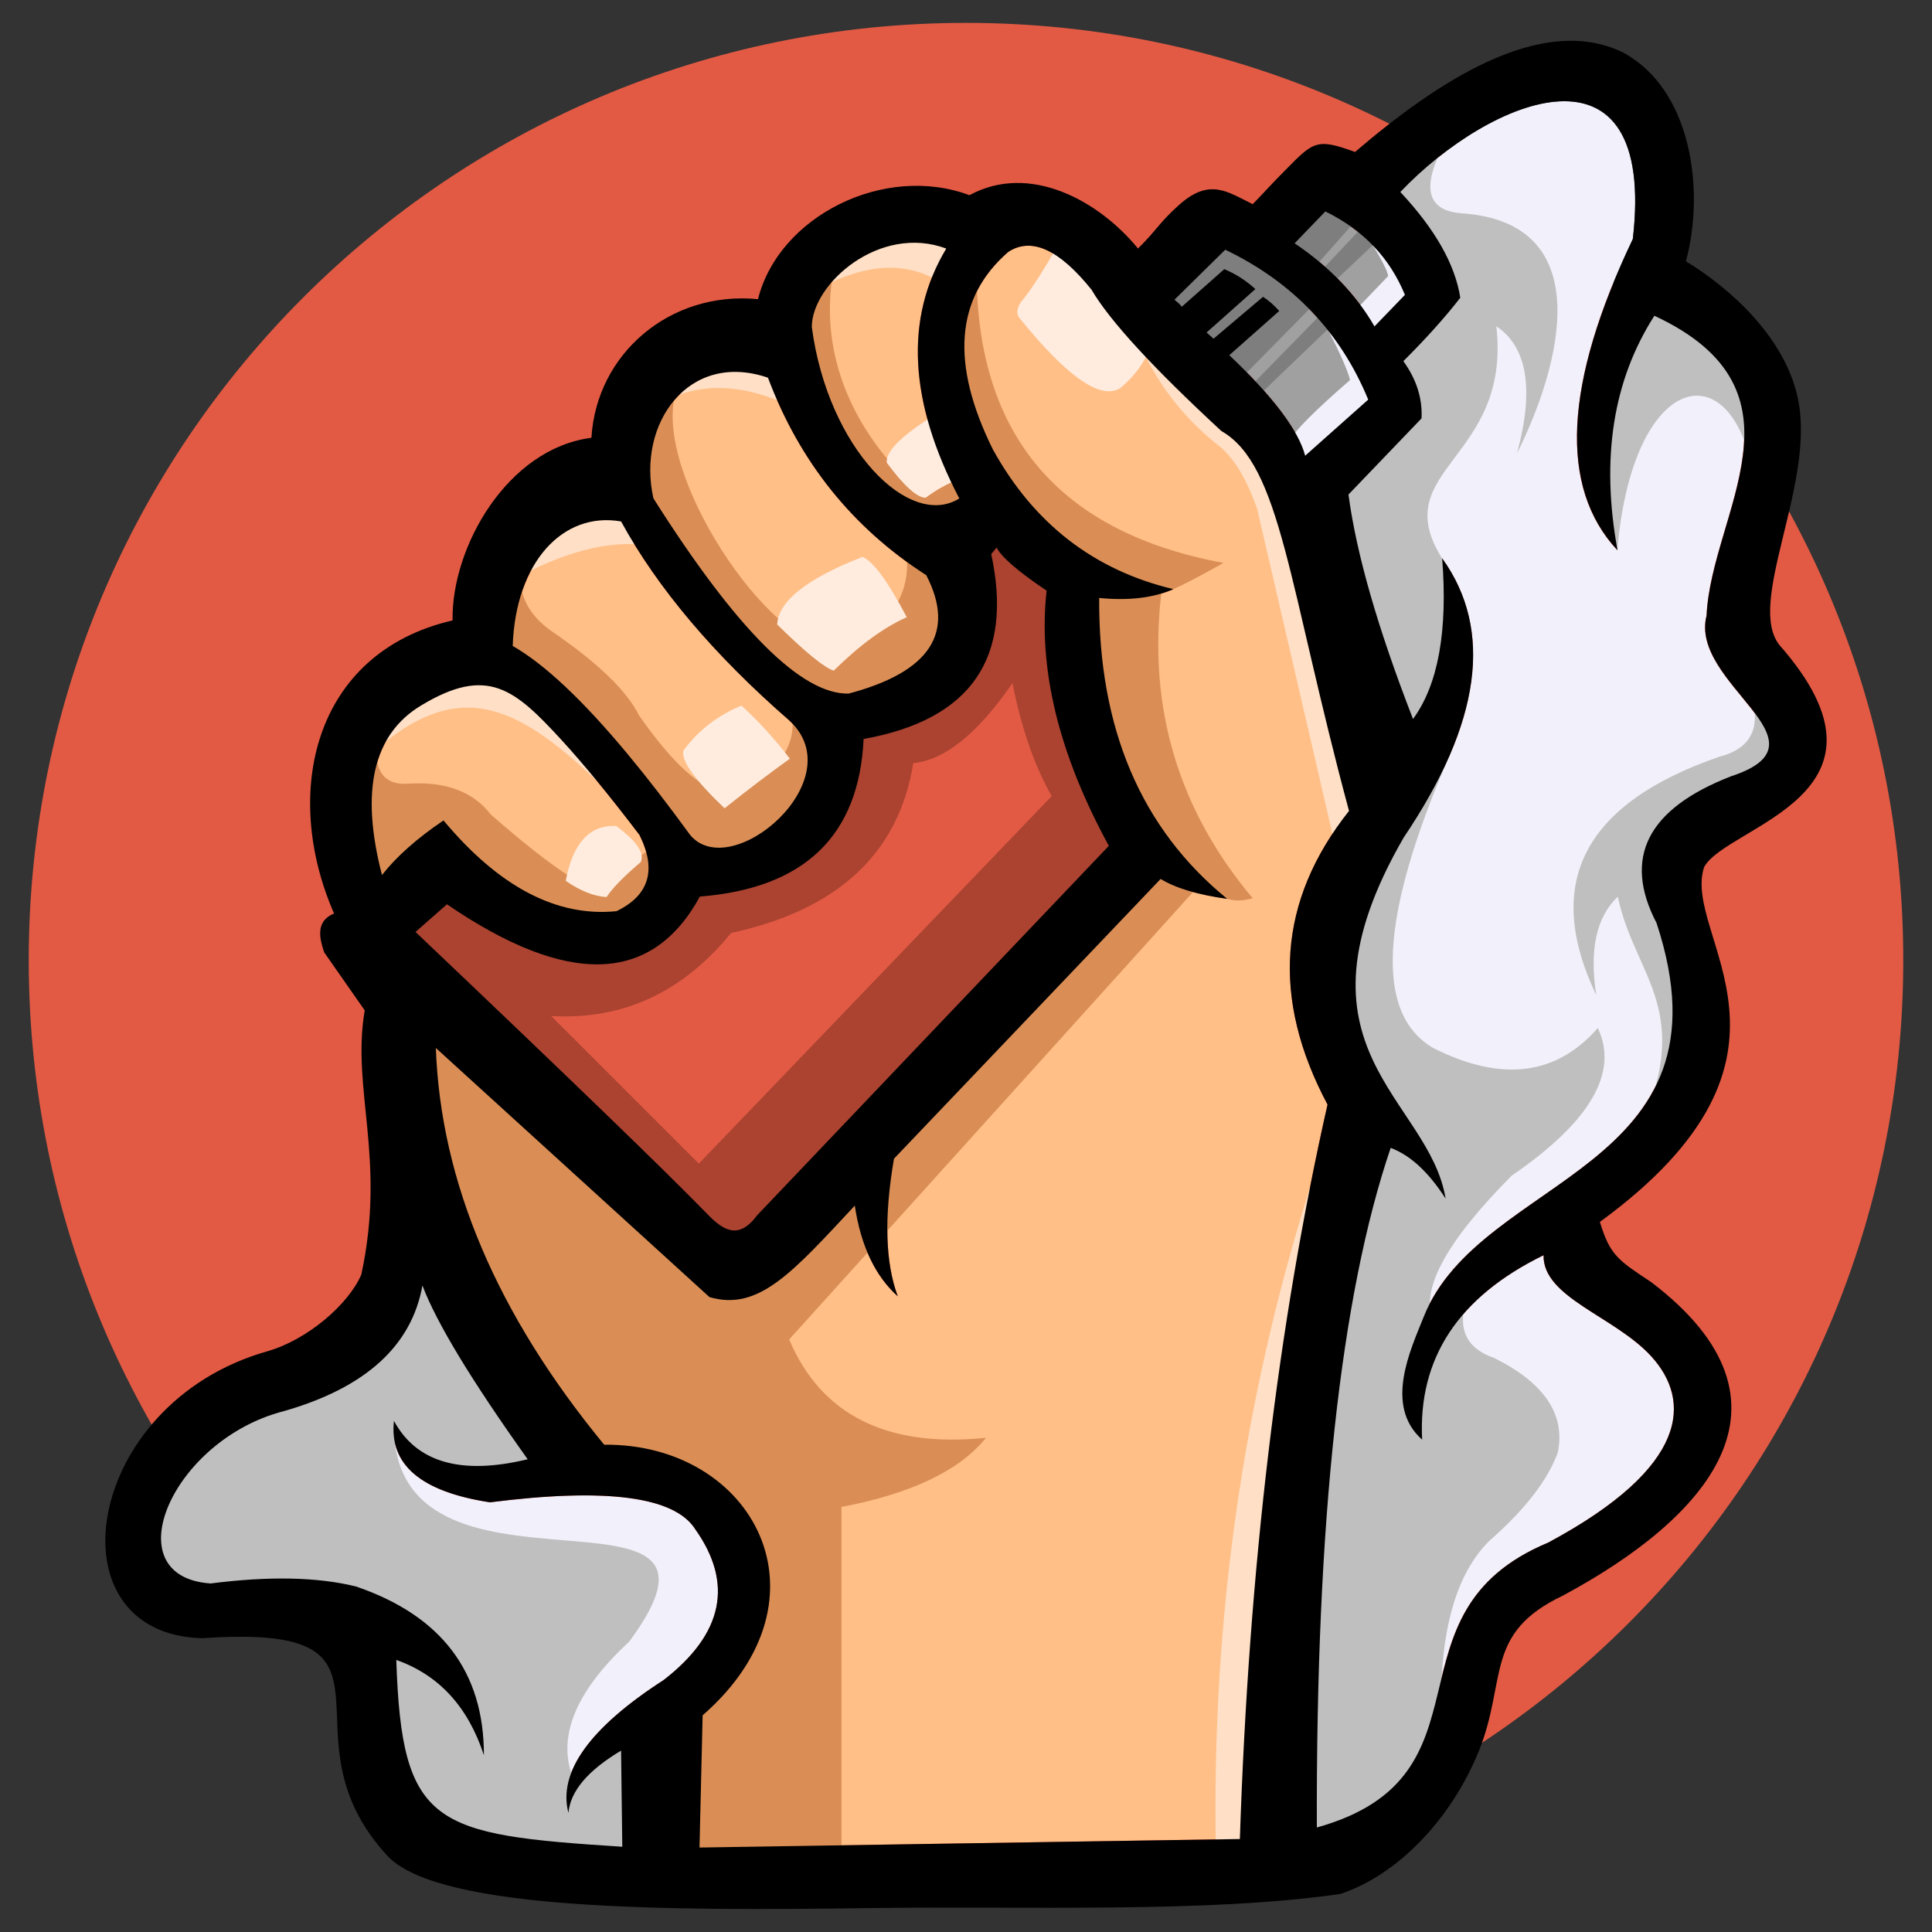
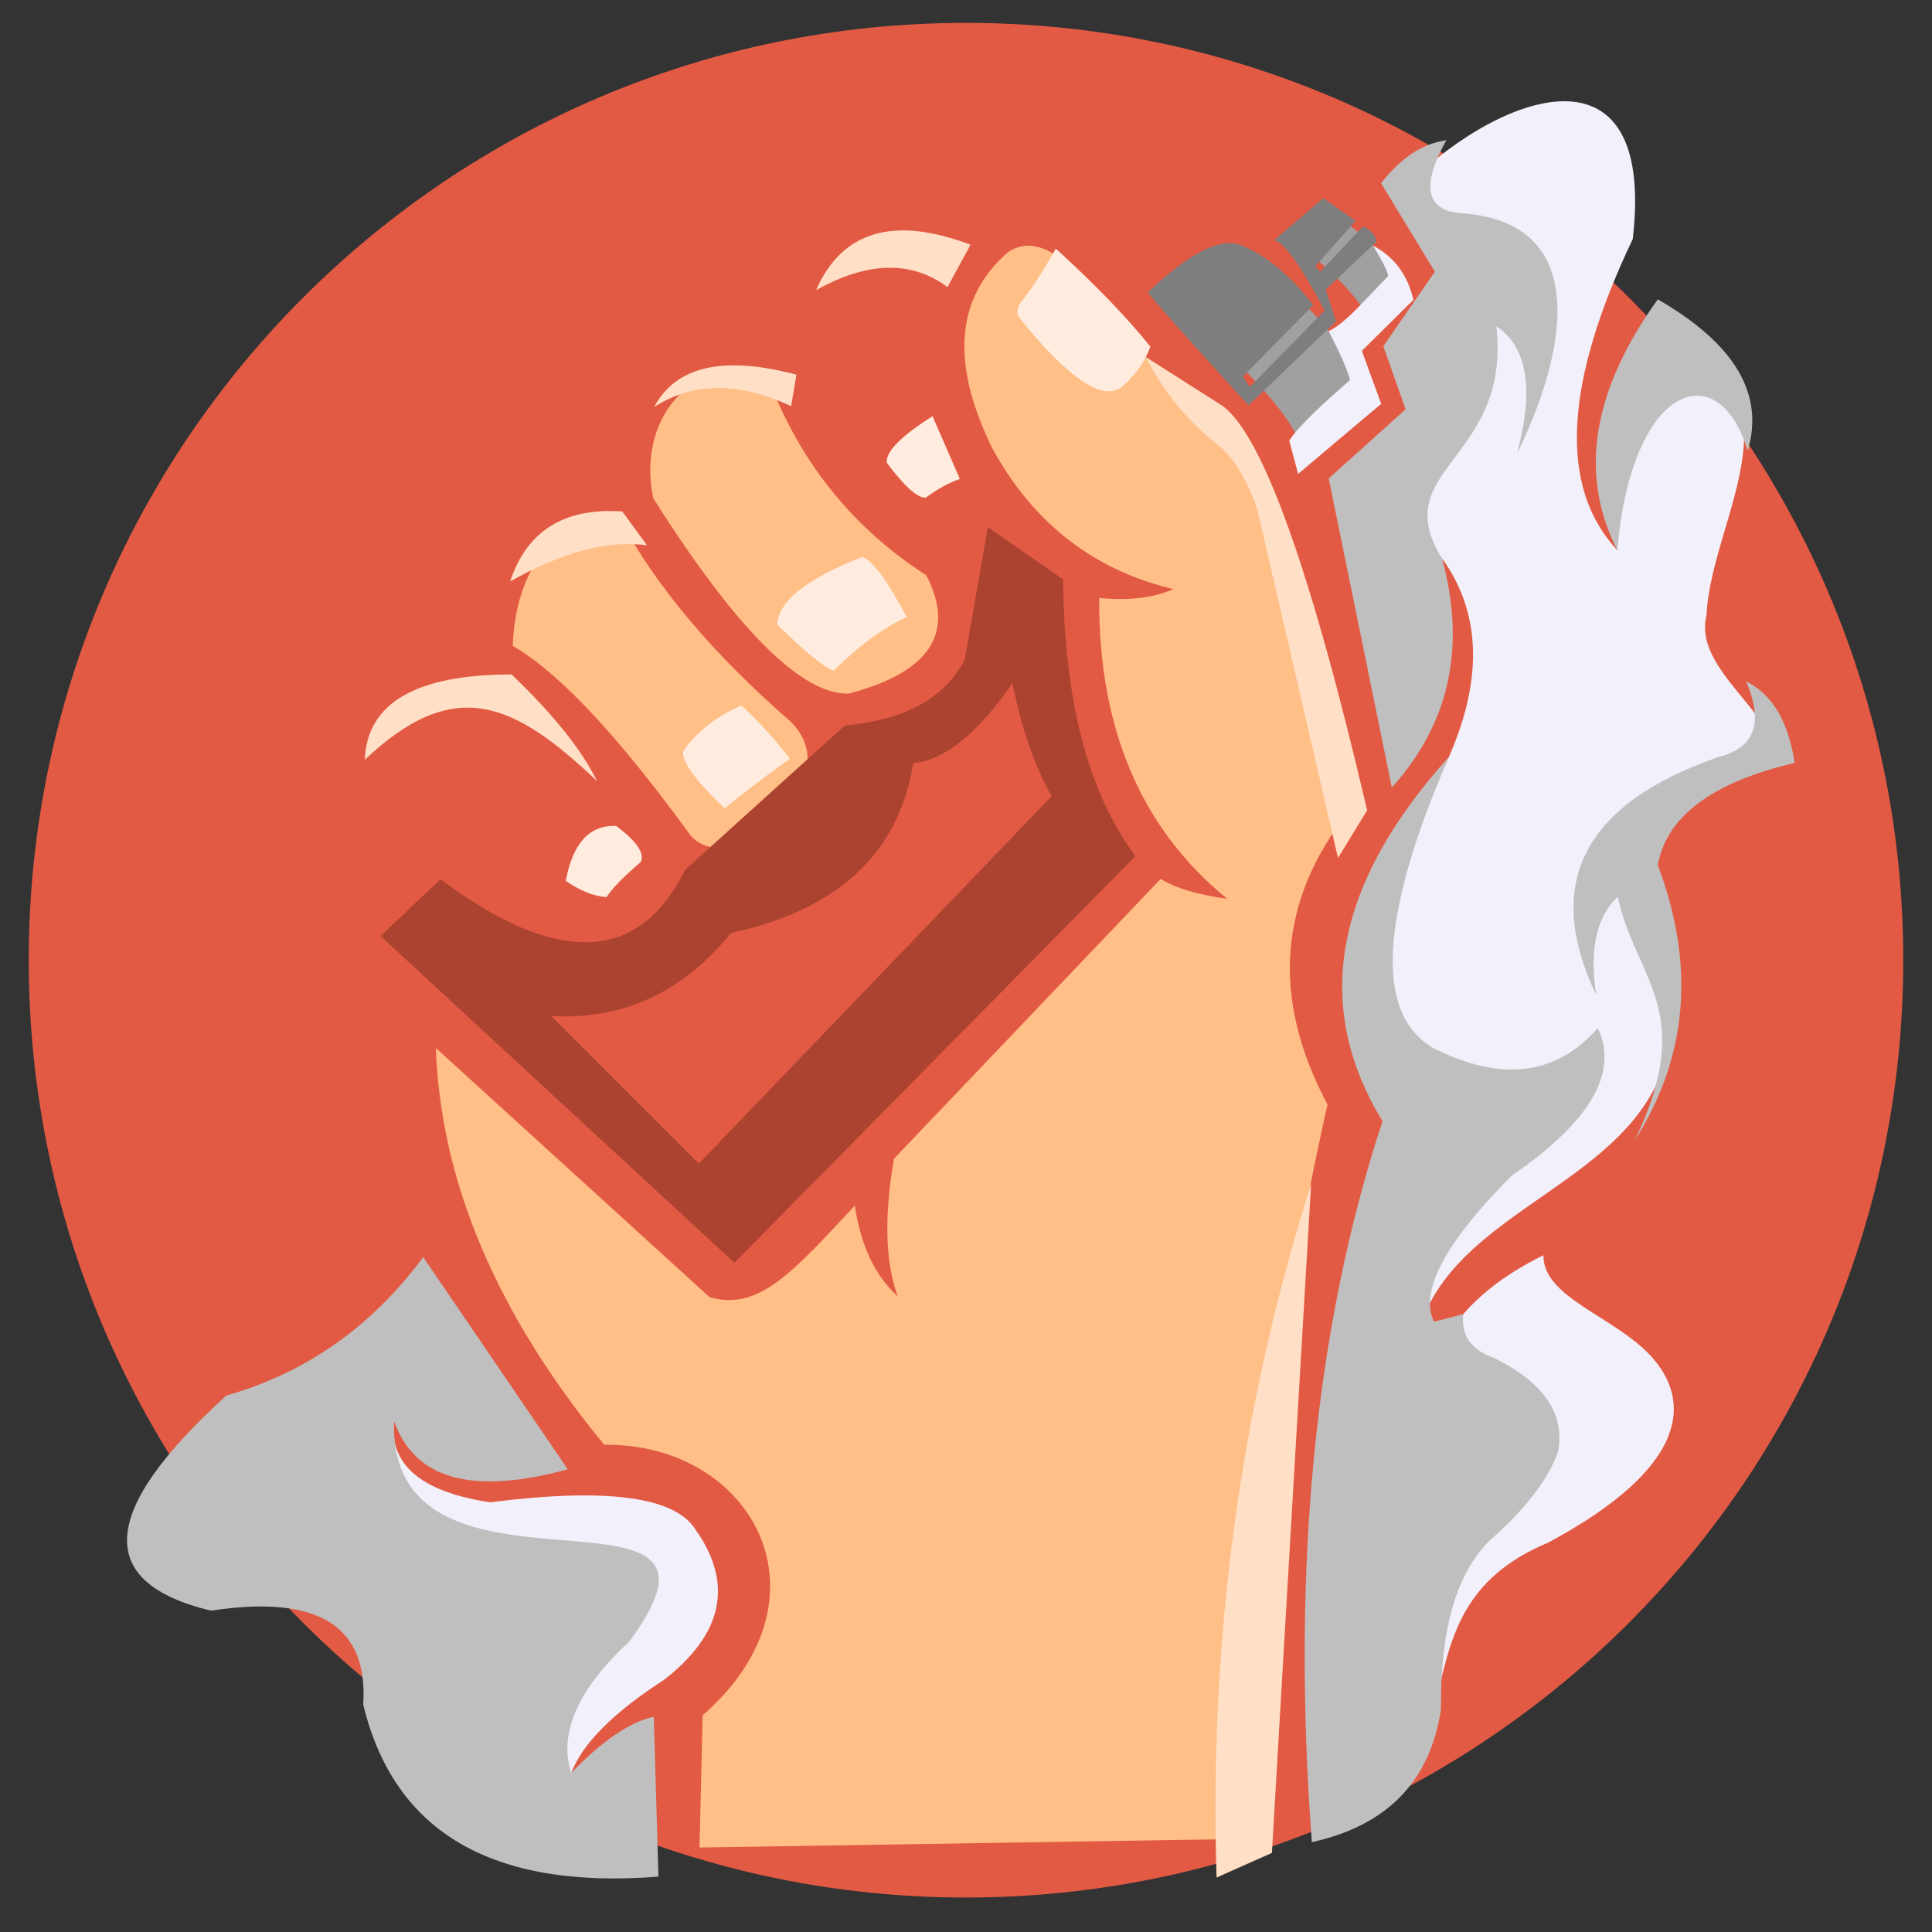
<svg xmlns="http://www.w3.org/2000/svg" version="1.1" id="Calque_1" x="0px" y="0px" width="32px" height="32px" viewBox="0 0 32 32" enable-background="new 0 0 32 32" xml:space="preserve">
  <rect x="0" y="0" width="32" height="32" fill="#333333" stroke="none" />
  <g>
    <path fill-rule="evenodd" clip-rule="evenodd" fill="#E25A44" d="M16,0.379c8.574,0,15.524,6.951,15.524,15.525   c0,8.574-6.95,15.525-15.524,15.525c-8.573,0-15.524-6.951-15.524-15.525C0.476,7.33,7.427,0.379,16,0.379L16,0.379z" />
-     <path fill-rule="evenodd" clip-rule="evenodd" fill="#E25A44" d="M11.593,14.85c-0.792,1.453-2.188,1.496-4.189,0.128   c-0.348,0.305-0.521,0.458-0.521,0.458c2.555,2.427,4.163,3.982,4.826,4.665c0.246,0.254,0.512,0.459,0.827,0.034   c3.887-4.084,5.831-6.125,5.831-6.125c-0.83-1.522-1.174-2.932-1.031-4.227c-0.467-0.314-0.743-0.551-0.828-0.713   c-0.06,0.072-0.089,0.107-0.089,0.107c0.37,1.722-0.335,2.744-2.113,3.063C14.229,13.842,13.325,14.712,11.593,14.85L11.593,14.85z   " />
    <path fill-rule="evenodd" clip-rule="evenodd" fill="#FFBF87" d="M21.988,18.294c-0.819,3.622-1.304,7.678-1.452,12.165   c0,0-2.982,0.048-8.95,0.142c0,0,0.017-0.73,0.052-2.19c2.224-1.941,0.841-4.506-1.631-4.482c-1.778-2.161-2.708-4.351-2.788-6.571   c0,0,1.511,1.376,4.532,4.126c0.819,0.241,1.387-0.423,2.407-1.515c0.1,0.664,0.337,1.165,0.712,1.502   c-0.207-0.554-0.229-1.314-0.063-2.279c0,0,1.473-1.544,4.417-4.634c0.243,0.15,0.61,0.261,1.103,0.33   c-1.428-1.164-2.135-2.826-2.121-4.984c0.487,0.048,0.897,0,1.229-0.146c-1.316-0.314-2.313-1.086-2.992-2.318   c-0.702-1.42-0.618-2.508,0.255-3.266c0.383-0.253,0.843-0.045,1.381,0.624c0.298,0.511,1.016,1.292,2.152,2.342   c0.987,0.563,1.106,2.558,2.113,6.291C21.169,14.915,21.051,16.536,21.988,18.294z" />
-     <path fill-rule="evenodd" clip-rule="evenodd" fill="#FFBF87" d="M15.889,8.256c-0.837-1.603-0.909-2.982-0.216-4.139   c-1.101-0.412-2.226,0.582-2.228,1.298C13.713,7.432,15.063,8.772,15.889,8.256z" />
    <path fill-rule="evenodd" clip-rule="evenodd" fill="#FFBF87" d="M14.056,11.489c1.349-0.356,1.777-1.011,1.286-1.961   c-1.224-0.789-2.099-1.879-2.622-3.271c-1.314-0.451-2.177,0.762-1.897,2C12.196,10.427,13.275,11.506,14.056,11.489z" />
    <path fill-rule="evenodd" clip-rule="evenodd" fill="#FFBF87" d="M10.396,12.489c0.325,0.391,0.671,0.838,1.037,1.342   c0.68,0.81,2.703-0.918,1.643-1.896c-1.252-1.091-2.182-2.19-2.788-3.298c-0.958-0.169-1.748,0.67-1.795,2.062   C9.018,10.999,9.652,11.596,10.396,12.489z" />
-     <path fill-rule="evenodd" clip-rule="evenodd" fill="#FFBF87" d="M10.211,15.092c0.541-0.262,0.668-0.682,0.382-1.261   c-0.495-0.651-0.926-1.175-1.291-1.573c-0.774-0.841-1.224-1.24-2.329-0.572C6.18,12.164,5.965,13.1,6.327,14.493   c0.239-0.306,0.579-0.607,1.019-0.904C8.266,14.69,9.221,15.191,10.211,15.092z" />
    <path fill-rule="evenodd" clip-rule="evenodd" fill="#A0A0A0" d="M22.662,6.619c0,0-0.348,0.31-1.044,0.929   c-0.113-0.423-0.532-0.979-1.257-1.665c0,0,0.275-0.244,0.827-0.732c-0.083-0.095-0.173-0.173-0.268-0.235   c0,0-0.273,0.231-0.82,0.694c0,0-0.039-0.035-0.115-0.103c0,0,0.27-0.239,0.808-0.719c-0.155-0.142-0.327-0.252-0.515-0.33   c0,0-0.234,0.207-0.704,0.623c-0.016-0.025-0.057-0.065-0.121-0.117c0,0,0.28-0.276,0.841-0.828   C21.412,4.673,22.202,5.5,22.662,6.619z M21.952,3.502c0,0-0.169,0.176-0.509,0.528c0.575,0.387,1.016,0.845,1.323,1.376   c0.336-0.349,0.504-0.522,0.504-0.522C23.019,4.271,22.58,3.811,21.952,3.502z" />
    <path fill-rule="evenodd" clip-rule="evenodd" fill="#7E7E7E" d="M21.958,4.798c0.114,0.349,0.171,0.524,0.171,0.524   c-0.967,0.929-1.451,1.393-1.451,1.393C19.69,5.63,19.135,5.006,19.01,4.843c0.688-0.653,1.203-0.915,1.544-0.783   c0.425,0.175,0.823,0.506,1.197,0.993c0,0-0.389,0.395-1.165,1.184c0.076,0.115,0.115,0.172,0.115,0.172   c0.827-0.844,1.24-1.267,1.24-1.267c-0.413-0.771-0.695-1.158-0.843-1.159c0.547-0.467,0.82-0.7,0.82-0.7   c0.356,0.25,0.535,0.375,0.535,0.375C22.009,4.16,21.786,4.41,21.786,4.41C21.841,4.47,21.868,4.5,21.868,4.5   c0.472-0.501,0.707-0.751,0.707-0.751c0.135,0.063,0.208,0.146,0.223,0.254C22.237,4.533,21.958,4.798,21.958,4.798z" />
    <path fill-rule="evenodd" clip-rule="evenodd" fill="#F2F0FA" d="M11.517,25.33c0.636,0.898,0.463,1.731-0.522,2.496   c-1.229,0.794-1.755,1.529-1.579,2.202c0.032-0.361,0.323-0.704,0.872-1.031c0.013,1.062,0.02,1.592,0.02,1.592   c-3.119-0.202-3.653-0.33-3.743-3.094c0.704,0.248,1.188,0.774,1.451,1.578c0.002-1.38-0.704-2.312-2.119-2.795   c-0.635-0.157-1.438-0.174-2.407-0.05c-1.625-0.11-0.639-2.378,1.209-2.853c1.354-0.387,2.119-1.08,2.299-2.082   C7.23,21.91,7.812,22.869,8.74,24.17c-1.103,0.266-1.841,0.054-2.215-0.636c-0.08,0.726,0.449,1.175,1.591,1.349   C10.038,24.639,11.172,24.786,11.517,25.33z M28.265,10.196c0.076-1.693,1.814-3.719-0.865-4.965   c-0.686,1.067-0.89,2.362-0.611,3.884c-0.973-1.042-0.887-2.761,0.255-5.156c0.397-3.461-2.347-2.36-3.852-0.778   c0.576,0.616,0.907,1.199,0.993,1.751c-0.244,0.315-0.558,0.666-0.943,1.051c0.218,0.301,0.317,0.618,0.301,0.948   c0,0-0.404,0.421-1.21,1.261c0.132,0.987,0.489,2.227,1.069,3.718c0.416-0.567,0.577-1.454,0.483-2.662   c0.854,1.187,0.643,2.728-0.636,4.623c-2.028,3.509,0.418,4.306,0.693,5.983c-0.283-0.441-0.587-0.721-0.91-0.84   c-0.83,2.44-1.237,6.192-1.223,11.256c3.055-0.852,1.023-3.548,3.833-4.719c2.352-1.262,2.368-2.358,1.708-3.084   c-0.604-0.664-1.801-0.975-1.785-1.676c-1.41,0.689-2.081,1.708-2.012,3.055c-0.637-0.564-0.187-1.498,0.025-2.032   c0.943-2.368,5.218-2.399,3.858-6.524c-0.563-1.083-0.152-1.894,1.234-2.432C30.401,12.29,27.973,11.329,28.265,10.196z    M22.557,5.811c0.567-0.563,0.853-0.843,0.853-0.843c-0.093-0.413-0.315-0.712-0.667-0.899c0.159,0.263,0.242,0.431,0.249,0.504   c-0.361,0.378-0.544,0.566-0.544,0.566c-0.182,0.18-0.328,0.294-0.44,0.346c0.202,0.395,0.319,0.665,0.353,0.81   c-0.57,0.494-0.905,0.829-1.006,1.006c0.097,0.365,0.146,0.548,0.146,0.548c0.917-0.772,1.376-1.16,1.376-1.16   C22.662,6.104,22.557,5.811,22.557,5.811z" />
    <path fill-rule="evenodd" clip-rule="evenodd" fill="#BFBFBF" d="M22.008,7.925c0.85-0.764,1.273-1.146,1.273-1.146   c-0.245-0.696-0.369-1.044-0.369-1.044C23.481,4.911,23.766,4.5,23.766,4.5c-0.594-0.977-0.891-1.465-0.891-1.465   c0.327-0.421,0.688-0.659,1.081-0.712c-0.421,0.756-0.341,1.16,0.242,1.209c2.28,0.148,1.663,2.505,0.93,3.973   c0.284-1.057,0.17-1.758-0.344-2.101c0.251,2.22-1.831,2.356-0.899,3.845c0.401,1.472,0.123,2.737-0.832,3.795   C22.356,9.631,22.008,7.925,22.008,7.925z M28.947,7.466c0.282-0.937-0.214-1.773-1.489-2.508c-1.088,1.516-1.311,2.9-0.67,4.156   C27.022,6.341,28.468,5.868,28.947,7.466z M29.725,12.636c-0.103-0.686-0.37-1.135-0.803-1.35c0.291,0.682,0.143,1.098-0.445,1.248   c-2.245,0.776-2.924,2.091-2.038,3.948c-0.117-0.752,0.002-1.295,0.357-1.63c0.287,1.364,1.323,1.882,0.28,4.036   c0.88-1.381,1.008-2.901,0.382-4.559C27.604,13.521,28.359,12.958,29.725,12.636z M23.74,17.359   c-0.976-0.567-0.889-2.175,0.258-4.823c-1.902,2.11-2.269,4.122-1.099,6.033c-1.12,3.404-1.511,7.384-1.171,11.943   c1.248-0.275,1.962-1.01,2.139-2.203c-0.012-1.32,0.256-2.249,0.802-2.788c0.588-0.516,0.966-1.004,1.134-1.465   c0.127-0.631-0.226-1.153-1.057-1.565c-0.379-0.13-0.548-0.372-0.51-0.726c0,0-0.16,0.042-0.483,0.127   c-0.249-0.5,0.18-1.307,1.286-2.42c1.3-0.891,1.775-1.706,1.426-2.445C25.775,17.816,24.867,17.926,23.74,17.359z M10.423,27.189   c2.245-3.037-4.003-0.231-3.897-3.655c0.337,0.967,1.296,1.236,2.878,0.802c-1.596-2.342-2.394-3.514-2.394-3.514   c-0.855,1.153-1.942,1.917-3.26,2.292c-2.106,1.911-2.191,3.099-0.255,3.564c1.768-0.271,2.608,0.249,2.521,1.554   c0.51,2.117,2.14,3.068,4.89,2.851c-0.051-1.765-0.077-2.648-0.077-2.648c-0.396,0.087-0.853,0.396-1.368,0.93   C9.25,28.705,9.569,27.98,10.423,27.189z" />
-     <path fill-rule="evenodd" clip-rule="evenodd" fill="#DA8E55" d="M20.748,14.877c-0.161,0.046-0.302,0.05-0.421,0.011   c0,0-0.189-0.037-0.568-0.112c0,0-2.229,2.47-6.688,7.41c0.532,1.253,1.618,1.796,3.26,1.629c-0.437,0.542-1.234,0.924-2.394,1.145   c0,0,0,2.011,0,6.035c0,0-0.781,0.031-2.344,0.089c0,0-0.212-0.305-0.636-0.916c-0.06-0.579,0.28-1.547,1.019-2.904   c0.716-1.746,0.07-2.73-1.936-2.953c-2.003-1.936-3.063-4.492-3.184-7.665c0,0,1.751,1.465,5.25,4.396   c-0.012,0.051,0.011,0.072,0.072,0.061c-0.024-0.021-0.048-0.041-0.072-0.061c0.089-0.402,2.446-2.741,7.075-7.019   c-0.913-0.664-1.346-2.158-1.299-4.482c-1.977-1.666-2.546-3.327-1.706-4.979c0.021,2.669,1.384,4.257,4.087,4.762   C19.72,9.631,19.376,9.8,19.234,9.831C19.015,11.733,19.52,13.415,20.748,14.877z M16.05,8.383c0,0-0.03-0.181-0.089-0.541   c-0.735,0.211-0.613,0.467-1.058-0.006c-0.896-0.952-1.271-2.072-1.127-3.163c-0.339,0.203-0.509,0.304-0.509,0.304   C13.637,7.759,14.563,8.895,16.05,8.383z M15.521,11.152c0.381-1.029,0.203-1.75-0.535-2.164c0.162,0.783-0.186,1.364-1.044,1.745   c-1.055,0.174-3.025-2.685-2.78-4.096c-0.159,0.014-0.335,0.097-0.53,0.25c-0.299,1.182,0.173,2.383,1.414,3.604   C13.085,11.804,14.244,12.024,15.521,11.152z M13.407,13.501c0.398-0.923,0.292-1.526-0.317-1.808   c0.166,0.677-0.204,1.147-1.107,1.413c-0.368-0.029-0.835-0.45-1.401-1.26c-0.204-0.413-0.697-0.884-1.477-1.413   C8.771,10.184,8.61,9.886,8.62,9.538c0,0-0.17,0.357-0.509,1.073c0,0,0.997,1.04,2.992,3.12   C11.698,14.513,12.467,14.438,13.407,13.501z M9.378,15.265c1.082,0.072,1.6-0.366,1.553-1.312   c-0.158,0.096-0.485,0.338-0.98,0.726c-0.165,0.122-0.772-0.273-1.819-1.185c-0.291-0.379-0.742-0.551-1.356-0.515   c-0.431,0.037-0.607-0.229-0.528-0.795c-0.305,0.483-0.339,1.442-0.103,2.877c0,0,0.271-0.275,0.814-0.827   C6.958,14.234,7.766,14.578,9.378,15.265z" />
    <path fill-rule="evenodd" clip-rule="evenodd" fill="#FFECDF" d="M10.613,14.278c-0.285,0.243-0.474,0.436-0.566,0.58   c-0.207-0.011-0.433-0.101-0.676-0.268c0.115-0.624,0.393-0.927,0.834-0.91C10.543,13.93,10.679,14.13,10.613,14.278z    M12.281,11.687c-0.396,0.163-0.717,0.412-0.961,0.745c-0.043,0.164,0.184,0.482,0.681,0.956c0.395-0.316,0.757-0.589,1.082-0.822   C12.824,12.231,12.557,11.938,12.281,11.687z M14.286,9.224c-0.921,0.359-1.394,0.733-1.413,1.12   c0.468,0.46,0.78,0.715,0.936,0.764c0.429-0.423,0.832-0.718,1.21-0.885C14.707,9.631,14.464,9.298,14.286,9.224z M14.688,7.664   c0.288,0.388,0.503,0.581,0.644,0.58c0.184-0.137,0.371-0.24,0.566-0.312c-0.302-0.692-0.452-1.038-0.452-1.038   C14.921,7.225,14.669,7.482,14.688,7.664z M17.488,4.118c-0.226,0.399-0.421,0.697-0.586,0.897   c-0.061,0.103-0.067,0.186-0.019,0.249c0.8,0.991,1.36,1.375,1.681,1.158c0.238-0.203,0.402-0.43,0.49-0.681   C18.663,5.254,18.142,4.713,17.488,4.118z" />
    <path fill-rule="evenodd" clip-rule="evenodd" fill="#FFDFC5" d="M21.716,19.613c-0.434,7.385-0.649,11.077-0.649,11.077   c-0.611,0.271-0.917,0.408-0.917,0.408C20.025,27.115,20.548,23.286,21.716,19.613z M8.474,11.171   c-1.585,0.001-2.396,0.473-2.432,1.414c1.493-1.418,2.484-0.941,3.847,0.352C9.633,12.417,9.161,11.829,8.474,11.171z M8.449,9.631   c0.871-0.489,1.627-0.688,2.267-0.599c-0.272-0.373-0.409-0.561-0.409-0.561C9.347,8.405,8.727,8.791,8.449,9.631z M10.836,6.74   c0.649-0.413,1.405-0.418,2.267-0.012c0,0,0.029-0.174,0.089-0.522C11.98,5.885,11.195,6.064,10.836,6.74z M13.516,4.806   c0.855-0.477,1.581-0.494,2.178-0.051c0,0,0.127-0.234,0.381-0.702C14.802,3.573,13.948,3.824,13.516,4.806z M20.252,6.724   c-0.849-0.539-1.272-0.809-1.272-0.809c0.295,0.584,0.708,1.082,1.24,1.494c0.24,0.211,0.441,0.553,0.604,1.028   c0.893,3.85,1.337,5.774,1.337,5.774c0.323-0.526,0.483-0.789,0.483-0.789C21.717,9.452,20.918,7.218,20.252,6.724z" />
-     <path fill-rule="evenodd" clip-rule="evenodd" fill="#AB4330" d="M13.994,12.016c0.999-0.091,1.66-0.456,1.986-1.095   c0.254-1.461,0.382-2.19,0.382-2.19c0.831,0.577,1.247,0.866,1.247,0.866c0.016,2.007,0.415,3.535,1.197,4.583   c-4.428,4.491-6.642,6.735-6.642,6.735c-3.908-3.607-5.861-5.411-5.861-5.411c0.662-0.627,0.993-0.941,0.993-0.941   c1.936,1.442,3.285,1.391,4.049-0.153C13.039,14.603,13.923,13.805,13.994,12.016L13.994,12.016z M12.109,15.453   c1.772-0.384,2.778-1.322,3.018-2.814c0.517-0.046,1.064-0.487,1.643-1.324c0.146,0.74,0.361,1.364,0.649,1.872   c-3.896,4.058-5.844,6.086-5.844,6.086c-1.63-1.63-2.445-2.444-2.445-2.444C10.314,16.896,11.307,16.438,12.109,15.453   L12.109,15.453z" />
-     <path fill-rule="evenodd" clip-rule="evenodd" d="M29.47,10.68c-0.541-0.694,0.563-2.599,0.325-3.995   c-0.187-1.095-1.183-1.94-1.871-2.357c0.32-1.185,0.09-2.848-1.038-3.457c-1.371-0.674-3.127,0.521-4.442,1.646   c-0.637-0.232-0.688-0.174-1.158,0.304c-0.263,0.266-0.274,0.288-0.537,0.561c-0.419-0.205-0.713-0.441-1.221,0.013   c-0.334,0.299-0.359,0.406-0.679,0.721c-0.643-0.786-1.789-1.428-2.792-0.883c-1.411-0.528-3.16,0.349-3.502,1.722   c-1.458-0.141-2.677,0.905-2.759,2.296c-1.395,0.179-2.321,1.814-2.3,3.025c-2.32,0.538-2.829,2.878-1.963,4.854   c-0.318,0.131-0.236,0.425-0.164,0.643l0.672,0.962c-0.224,1.31,0.358,2.448-0.056,4.375c-0.216,0.501-0.898,1.083-1.558,1.272   c-3.051,0.863-3.624,4.693-1.073,4.752c3.71-0.257,1.146,1.574,3.089,3.632c0.896,0.874,4.563,0.884,7.945,0.838   c2.598-0.036,5.58,0.087,7.812-0.234c0.952-0.315,1.828-1.237,2.283-2.34c0.491-1.191,0.079-1.973,1.402-2.601   c2.36-1.268,4.114-3.176,1.467-5.191c-0.557-0.37-0.684-0.447-0.853-0.999c3.787-2.766,1.348-4.724,1.726-5.876   C28.594,13.672,31.667,13.177,29.47,10.68z M21.952,3.502c0.628,0.308,1.066,0.768,1.318,1.382c0,0-0.168,0.173-0.504,0.522   c-0.308-0.531-0.748-0.989-1.323-1.376C21.783,3.678,21.952,3.502,21.952,3.502z M20.294,4.136   c1.118,0.537,1.908,1.365,2.368,2.483c0,0-0.348,0.31-1.044,0.929c-0.113-0.423-0.532-0.979-1.257-1.665   c0,0,0.275-0.244,0.827-0.732c-0.083-0.095-0.173-0.173-0.268-0.235c0,0-0.273,0.231-0.82,0.694c0,0-0.039-0.035-0.115-0.103   c0,0,0.27-0.239,0.808-0.719c-0.155-0.142-0.327-0.252-0.515-0.33c0,0-0.234,0.207-0.704,0.623   c-0.016-0.025-0.057-0.065-0.121-0.117C19.453,4.964,19.733,4.688,20.294,4.136z M15.673,4.117   c-0.693,1.156-0.621,2.536,0.216,4.139c-0.826,0.517-2.176-0.824-2.443-2.84C13.447,4.699,14.572,3.706,15.673,4.117z    M16.418,9.177c0,0,0.029-0.035,0.089-0.107c0.085,0.162,0.361,0.399,0.828,0.713c-0.143,1.295,0.201,2.705,1.031,4.227   c0,0-1.944,2.041-5.831,6.125c-0.315,0.425-0.581,0.22-0.827-0.034c-0.663-0.683-2.271-2.238-4.826-4.665   c0,0,0.174-0.153,0.521-0.458c2.001,1.368,3.397,1.325,4.189-0.128c1.732-0.137,2.637-1.007,2.712-2.61   C16.083,11.921,16.788,10.899,16.418,9.177z M12.72,6.256c0.523,1.392,1.398,2.483,2.622,3.271c0.491,0.95,0.063,1.604-1.286,1.961   c-0.78,0.017-1.859-1.062-3.233-3.233C10.543,7.019,11.405,5.805,12.72,6.256z M10.287,8.637c0.606,1.107,1.536,2.207,2.788,3.298   c1.061,0.978-0.963,2.706-1.643,1.896c-0.366-0.503-0.712-0.951-1.037-1.342c-0.743-0.894-1.378-1.49-1.903-1.79   C8.539,9.307,9.329,8.468,10.287,8.637z M6.973,11.686c1.105-0.668,1.555-0.269,2.329,0.572c0.365,0.398,0.796,0.922,1.291,1.573   c0.286,0.579,0.159,1-0.382,1.261c-0.99,0.099-1.945-0.402-2.865-1.503c-0.439,0.296-0.779,0.598-1.019,0.904   C5.965,13.1,6.18,12.164,6.973,11.686z M10.994,27.825c-1.229,0.794-1.755,1.529-1.579,2.202c0.032-0.361,0.323-0.704,0.872-1.031   c0.013,1.062,0.02,1.592,0.02,1.592c-3.119-0.202-3.653-0.33-3.743-3.094c0.704,0.248,1.188,0.774,1.451,1.578   c0.002-1.38-0.704-2.312-2.119-2.795c-0.635-0.157-1.438-0.174-2.407-0.05c-1.625-0.11-0.639-2.378,1.209-2.853   c1.354-0.387,2.119-1.08,2.299-2.082C7.23,21.91,7.812,22.869,8.74,24.17c-1.103,0.266-1.841,0.054-2.215-0.636   c-0.08,0.726,0.449,1.175,1.591,1.349c1.922-0.245,3.056-0.097,3.4,0.446C12.152,26.228,11.979,27.061,10.994,27.825z    M11.586,30.601c0,0,0.017-0.73,0.052-2.19c2.224-1.941,0.841-4.506-1.631-4.482c-1.778-2.161-2.708-4.351-2.788-6.571   c0,0,1.511,1.376,4.532,4.126c0.819,0.241,1.387-0.423,2.407-1.515c0.1,0.664,0.337,1.165,0.712,1.502   c-0.207-0.554-0.229-1.314-0.063-2.279c0,0,1.473-1.544,4.417-4.634c0.243,0.15,0.61,0.261,1.103,0.33   c-1.428-1.164-2.135-2.826-2.121-4.984c0.487,0.048,0.897,0,1.229-0.146c-1.316-0.314-2.313-1.086-2.992-2.318   c-0.702-1.42-0.618-2.508,0.255-3.266c0.383-0.253,0.843-0.045,1.381,0.624c0.298,0.511,1.016,1.292,2.152,2.342   c0.987,0.563,1.106,2.558,2.113,6.291c-1.176,1.484-1.294,3.105-0.356,4.864c-0.819,3.622-1.304,7.678-1.452,12.165   C20.536,30.459,17.554,30.507,11.586,30.601z M27.438,15.289c1.359,4.125-2.915,4.157-3.858,6.524   c-0.212,0.534-0.662,1.468-0.025,2.032c-0.069-1.348,0.602-2.366,2.012-3.055c-0.016,0.702,1.181,1.013,1.785,1.676   c0.66,0.726,0.644,1.823-1.708,3.084c-2.81,1.17-0.778,3.867-3.833,4.719c-0.015-5.064,0.393-8.816,1.223-11.256   c0.323,0.119,0.627,0.399,0.91,0.84c-0.275-1.677-2.722-2.475-0.693-5.983c1.278-1.895,1.49-3.436,0.636-4.623   c0.094,1.208-0.067,2.094-0.483,2.662c-0.58-1.492-0.938-2.731-1.069-3.718c0.806-0.84,1.21-1.261,1.21-1.261   c0.017-0.33-0.083-0.646-0.301-0.948c0.386-0.385,0.699-0.735,0.943-1.051c-0.086-0.552-0.417-1.135-0.993-1.751   c1.505-1.582,4.249-2.683,3.852,0.778c-1.142,2.395-1.228,4.114-0.255,5.156c-0.278-1.522-0.074-2.817,0.611-3.884   c2.68,1.247,0.941,3.272,0.865,4.965c-0.292,1.133,2.137,2.094,0.407,2.662C27.285,13.396,26.874,14.207,27.438,15.289z" />
+     <path fill-rule="evenodd" clip-rule="evenodd" fill="#AB4330" d="M13.994,12.016c0.999-0.091,1.66-0.456,1.986-1.095   c0.254-1.461,0.382-2.19,0.382-2.19c0.831,0.577,1.247,0.866,1.247,0.866c0.016,2.007,0.415,3.535,1.197,4.583   c-4.428,4.491-6.642,6.735-6.642,6.735c-3.908-3.607-5.861-5.411-5.861-5.411c0.662-0.627,0.993-0.941,0.993-0.941   c1.936,1.442,3.285,1.391,4.049-0.153L13.994,12.016z M12.109,15.453   c1.772-0.384,2.778-1.322,3.018-2.814c0.517-0.046,1.064-0.487,1.643-1.324c0.146,0.74,0.361,1.364,0.649,1.872   c-3.896,4.058-5.844,6.086-5.844,6.086c-1.63-1.63-2.445-2.444-2.445-2.444C10.314,16.896,11.307,16.438,12.109,15.453   L12.109,15.453z" />
  </g>
</svg>